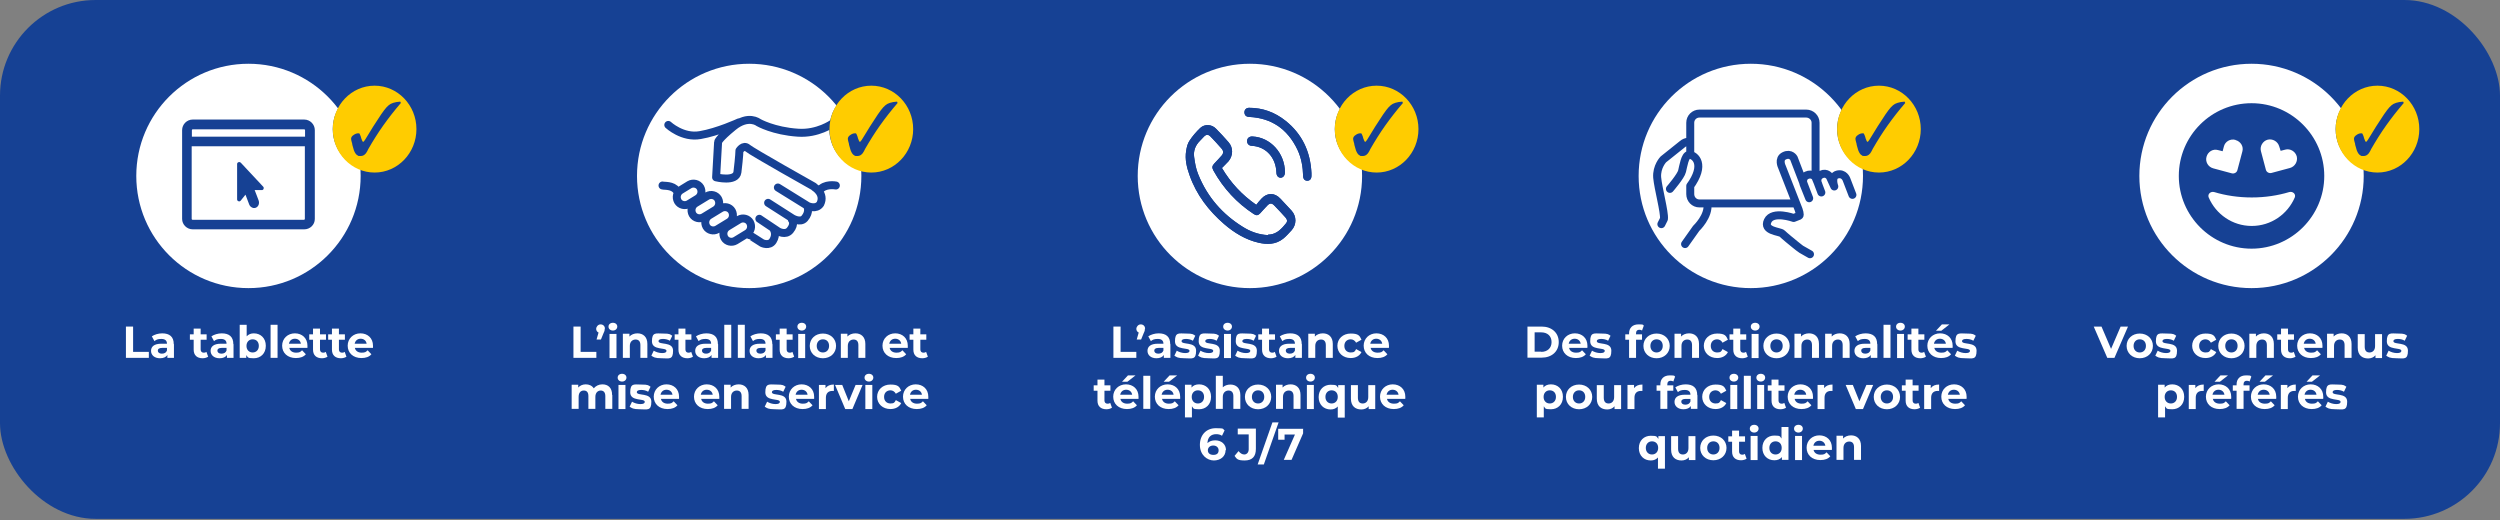
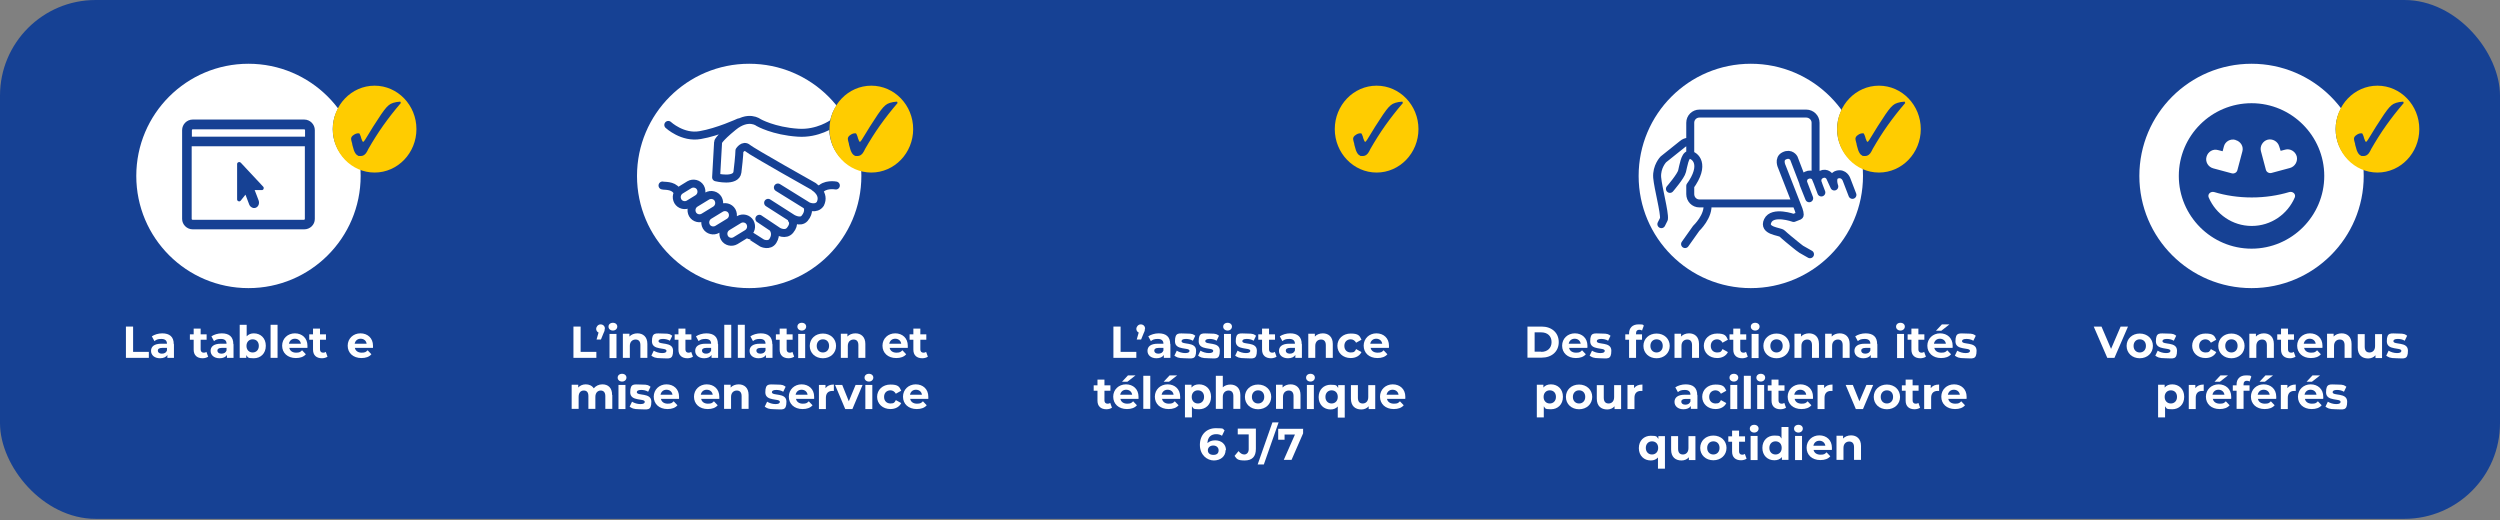
<svg xmlns="http://www.w3.org/2000/svg" viewBox="0 0 1254.7 261.2">
  <rect x="0" y="0" width="1254.7" height="261.2" fill="#808080" stroke="none" />
  <defs>
    <style>      .cls-1 {        fill: #fc0;      }      .cls-2 {        fill: #164194;      }      .cls-3 {        fill: #fff;      }      .cls-4 {        fill: none;        stroke: #164194;        stroke-linecap: round;        stroke-linejoin: round;        stroke-width: 4px;      }    </style>
  </defs>
  <g>
    <g id="Fond">
      <rect class="cls-2" y="0" width="1254.7" height="260.4" rx="48" ry="48" />
    </g>
    <g id="_x35_">
      <g>
        <path class="cls-3" d="M1130,144.6c31.1,0,56.3-25.2,56.3-56.3s-25.2-56.3-56.3-56.3-56.3,25.2-56.3,56.3,25.2,56.3,56.3,56.3" />
        <g>
          <g>
            <path class="cls-3" d="M1068,163.9l-6.8,15.7h-3.6l-6.8-15.7h3.9l4.8,11.2,4.8-11.2h3.6Z" />
            <path class="cls-3" d="M1067.3,173.6c0-3.6,2.8-6.2,6.6-6.2s6.6,2.6,6.6,6.2-2.8,6.2-6.6,6.2-6.6-2.6-6.6-6.2ZM1077,173.6c0-2.1-1.3-3.3-3.1-3.3s-3.1,1.3-3.1,3.3,1.3,3.3,3.1,3.3,3.1-1.3,3.1-3.3Z" />
            <path class="cls-3" d="M1081.7,178.5l1.2-2.5c1.1.7,2.7,1.2,4.2,1.2s2.2-.4,2.2-1.1c0-2-7.3,0-7.3-4.8s2.1-3.9,5.6-3.9,3.5.4,4.6,1.1l-1.2,2.5c-1.2-.7-2.4-.9-3.5-.9-1.6,0-2.2.5-2.2,1.1,0,2.1,7.3,0,7.3,4.8s-2.1,3.8-5.7,3.8-4.1-.6-5.2-1.3Z" />
            <path class="cls-3" d="M1100.2,173.6c0-3.6,2.8-6.2,6.7-6.2s4.5,1.1,5.4,3.1l-2.7,1.5c-.6-1.1-1.6-1.7-2.7-1.7-1.8,0-3.2,1.2-3.2,3.3s1.4,3.3,3.2,3.3,2.1-.5,2.7-1.7l2.7,1.5c-.9,1.9-2.9,3-5.4,3-3.9,0-6.7-2.6-6.7-6.2Z" />
            <path class="cls-3" d="M1113.3,173.6c0-3.6,2.8-6.2,6.6-6.2s6.6,2.6,6.6,6.2-2.8,6.2-6.6,6.2-6.6-2.6-6.6-6.2ZM1123,173.6c0-2.1-1.3-3.3-3.1-3.3s-3.1,1.3-3.1,3.3,1.3,3.3,3.1,3.3,3.1-1.3,3.1-3.3Z" />
            <path class="cls-3" d="M1141.2,172.7v6.9h-3.5v-6.4c0-1.9-.9-2.8-2.4-2.8s-2.9,1-2.9,3.2v6h-3.5v-12.1h3.3v1.4c.9-1,2.4-1.6,4-1.6,2.8,0,5,1.7,5,5.3Z" />
            <path class="cls-3" d="M1152.1,179c-.7.5-1.8.8-2.8.8-2.8,0-4.5-1.5-4.5-4.3v-5h-1.9v-2.7h1.9v-2.9h3.5v2.9h3v2.7h-3v4.9c0,1,.6,1.6,1.5,1.6s1-.2,1.4-.4l.9,2.5Z" />
            <path class="cls-3" d="M1165.5,174.6h-9.1c.3,1.5,1.6,2.4,3.5,2.4s2.2-.4,3-1.2l1.9,2c-1.1,1.3-2.8,1.9-5,1.9-4.2,0-6.9-2.6-6.9-6.2s2.8-6.2,6.4-6.2,6.3,2.4,6.3,6.2,0,.6,0,.9ZM1156.3,172.5h5.9c-.2-1.5-1.4-2.5-3-2.5s-2.7,1-3,2.5Z" />
            <path class="cls-3" d="M1180.2,172.7v6.9h-3.5v-6.4c0-1.9-.9-2.8-2.4-2.8s-2.9,1-2.9,3.2v6h-3.5v-12.1h3.3v1.4c.9-1,2.4-1.6,4-1.6,2.8,0,5,1.7,5,5.3Z" />
            <path class="cls-3" d="M1195.5,167.6v12.1h-3.3v-1.4c-.9,1.1-2.3,1.6-3.7,1.6-3,0-5.2-1.7-5.2-5.4v-6.8h3.5v6.3c0,2,.9,2.9,2.4,2.9s2.8-1,2.8-3.2v-6h3.5Z" />
            <path class="cls-3" d="M1197.6,178.5l1.2-2.5c1.1.7,2.7,1.2,4.2,1.2s2.2-.4,2.2-1.1c0-2-7.3,0-7.3-4.8s2.1-3.9,5.6-3.9,3.5.4,4.6,1.1l-1.2,2.5c-1.2-.7-2.4-.9-3.5-.9-1.6,0-2.2.5-2.2,1.1,0,2.1,7.3,0,7.3,4.8s-2.1,3.8-5.7,3.8-4.1-.6-5.2-1.3Z" />
          </g>
          <g>
            <path class="cls-3" d="M1096.2,199.2c0,3.8-2.6,6.2-6,6.2s-2.7-.5-3.6-1.5v5.6h-3.5v-16.4h3.3v1.4c.9-1.1,2.2-1.6,3.8-1.6,3.4,0,6,2.4,6,6.2ZM1092.6,199.2c0-2.1-1.3-3.3-3.1-3.3s-3.1,1.3-3.1,3.3,1.3,3.3,3.1,3.3,3.1-1.3,3.1-3.3Z" />
            <path class="cls-3" d="M1106,193v3.2c-.3,0-.5,0-.8,0-1.9,0-3.2,1.1-3.2,3.4v5.7h-3.5v-12.1h3.3v1.6c.9-1.2,2.3-1.8,4.1-1.8Z" />
            <path class="cls-3" d="M1119.7,200.2h-9.1c.3,1.5,1.6,2.4,3.5,2.4s2.2-.4,3-1.2l1.9,2c-1.1,1.3-2.8,1.9-5,1.9-4.2,0-6.9-2.6-6.9-6.2s2.8-6.2,6.4-6.2,6.3,2.4,6.3,6.2,0,.6,0,.9ZM1110.5,198.1h5.9c-.2-1.5-1.4-2.5-3-2.5s-2.7,1-3,2.5ZM1114.1,191.6h-2.7l3-3.2h3.8l-4.1,3.2Z" />
            <path class="cls-3" d="M1125.9,193.4h3.1v2.7h-3v9.1h-3.5v-9.1h-1.9v-2.7h1.9v-.5c0-2.7,1.7-4.5,4.7-4.5s2,.2,2.7.6l-.9,2.5c-.4-.3-.9-.4-1.4-.4-1,0-1.6.6-1.6,1.7v.5Z" />
            <path class="cls-3" d="M1142.3,200.2h-9.1c.3,1.5,1.6,2.4,3.5,2.4s2.2-.4,3-1.2l1.9,2c-1.1,1.3-2.8,1.9-5,1.9-4.2,0-6.9-2.6-6.9-6.2s2.8-6.2,6.4-6.2,6.3,2.4,6.3,6.2,0,.6,0,.9ZM1133.2,198.1h5.9c-.2-1.5-1.4-2.5-3-2.5s-2.7,1-3,2.5ZM1136.7,191.6h-2.7l3-3.2h3.8l-4.1,3.2Z" />
            <path class="cls-3" d="M1152.2,193v3.2c-.3,0-.5,0-.8,0-1.9,0-3.2,1.1-3.2,3.4v5.7h-3.5v-12.1h3.3v1.6c.9-1.2,2.3-1.8,4.1-1.8Z" />
            <path class="cls-3" d="M1165.9,200.2h-9.1c.3,1.5,1.6,2.4,3.5,2.4s2.2-.4,3-1.2l1.9,2c-1.1,1.3-2.8,1.9-5,1.9-4.2,0-6.9-2.6-6.9-6.2s2.8-6.2,6.4-6.2,6.3,2.4,6.3,6.2,0,.6,0,.9ZM1156.7,198.1h5.9c-.2-1.5-1.4-2.5-3-2.5s-2.7,1-3,2.5ZM1160.3,191.6h-2.7l3-3.2h3.8l-4.1,3.2Z" />
            <path class="cls-3" d="M1167.1,204.1l1.2-2.5c1.1.7,2.7,1.2,4.2,1.2s2.2-.4,2.2-1.1c0-2-7.3,0-7.3-4.8s2.1-3.9,5.6-3.9,3.5.4,4.6,1.1l-1.2,2.5c-1.2-.7-2.4-.9-3.5-.9-1.6,0-2.2.5-2.2,1.1,0,2.1,7.3,0,7.3,4.8s-2.1,3.8-5.7,3.8-4.1-.6-5.2-1.3Z" />
          </g>
        </g>
        <path class="cls-2" d="M1093.5,88.3c0-20.2,16.4-36.5,36.5-36.5s36.5,16.4,36.5,36.5-16.4,36.5-36.5,36.5-36.5-16.4-36.5-36.5M1130.1,99.1c-6.8,0-13.2-1-18.8-2.7-1.8-.5-3.5,1-2.8,2.7,3.6,8.4,11.9,14.3,21.6,14.3s18-5.9,21.6-14.3c.7-1.7-1-3.2-2.8-2.7-5.7,1.7-12,2.7-18.8,2.7M1121.9,70.2c-2.5-.7-5.2.8-5.8,3.4l-.6,2.3-2.4-.6c-2.4-.7-5,.8-5.7,3.4-.7,2.5.8,5.1,3.4,5.8l9.3,2.5c1.2.3,2.5-.4,2.8-1.6l2.5-9.4c.7-2.4-.8-5-3.4-5.7M1143.9,73.5c-.7-2.5-3.3-4-5.8-3.4-2.5.7-4,3.3-3.4,5.7l2.5,9.4c.3,1.2,1.6,1.9,2.8,1.6l9.3-2.5c2.5-.7,4-3.3,3.4-5.8-.7-2.5-3.3-4.1-5.8-3.4l-2.3.6" />
        <path class="cls-2" d="M1193.2,85.8c11.6,0,21-9.4,21-21s-9.4-21-21-21-21,9.4-21,21,9.4,21,21,21" />
        <path class="cls-1" d="M1214.2,64.8c0-12-9.4-21.8-21-21.8s-21,9.8-21,21.8,9.4,21.8,21,21.8,21-9.8,21-21.8M1206.3,51.8c-3.1,3.6-6,7.3-8.7,11.1-2.7,3.8-5.2,7.8-7.5,11.8-.2.3-.4.7-.6,1.2-.8,1.6-1.9,2.4-3.3,2.4s-1.1,0-1.5-.3c-.4-.2-.8-.5-1.1-1-.3-.4-.5-.9-.8-1.6-.2-.6-.5-1.6-.8-2.8,0,0,0-.2,0-.3-.4-1.4-.6-2.2-.6-2.6,0-.7.4-1.4,1.2-1.9.8-.6,1.6-.9,2.4-.9s.5,0,.6.2c.2.2.3.5.5,1,.1.3.3.7.4,1.3.4,1.2.7,1.8,1,1.8s1.2-1.4,2.8-4.1c1.6-2.6,2.9-4.8,4.1-6.5,1.6-2.5,2.8-4.3,3.6-5.3.8-1.1,1.6-1.9,2.3-2.5.6-.5,1.3-.9,2.3-1.2.9-.3,2.1-.5,3.5-.6l.3.7Z" />
      </g>
    </g>
    <g id="_x34_">
      <g>
        <path class="cls-3" d="M878.7,144.6c31.1,0,56.3-25.2,56.3-56.3s-25.2-56.3-56.3-56.3-56.3,25.2-56.3,56.3,25.2,56.3,56.3,56.3" />
        <g>
          <g>
            <path class="cls-3" d="M766.6,163.9h7.1c5.1,0,8.6,3.1,8.6,7.8s-3.5,7.8-8.6,7.8h-7.1v-15.7ZM773.5,176.6c3.1,0,5.2-1.9,5.2-4.9s-2-4.9-5.2-4.9h-3.3v9.7h3.3Z" />
            <path class="cls-3" d="M796.6,174.6h-9.1c.3,1.5,1.6,2.4,3.5,2.4s2.2-.4,3-1.2l1.9,2c-1.1,1.3-2.8,1.9-5,1.9-4.2,0-6.9-2.6-6.9-6.2s2.8-6.2,6.4-6.2,6.3,2.4,6.3,6.2,0,.6,0,.9ZM787.4,172.5h5.9c-.2-1.5-1.4-2.5-3-2.5s-2.7,1-3,2.5Z" />
            <path class="cls-3" d="M797.8,178.5l1.2-2.5c1.1.7,2.7,1.2,4.2,1.2s2.2-.4,2.2-1.1c0-2-7.3,0-7.3-4.8s2.1-3.9,5.6-3.9,3.5.4,4.6,1.1l-1.2,2.5c-1.2-.7-2.4-.9-3.5-.9-1.6,0-2.2.5-2.2,1.1,0,2.1,7.3,0,7.3,4.8s-2.1,3.8-5.7,3.8-4.1-.6-5.2-1.3Z" />
            <path class="cls-3" d="M821,167.8h3.1v2.7h-3v9.1h-3.5v-9.1h-1.9v-2.7h1.9v-.5c0-2.7,1.7-4.5,4.7-4.5s2,.2,2.7.6l-.9,2.5c-.4-.3-.9-.4-1.4-.4-1,0-1.6.6-1.6,1.7v.5Z" />
            <path class="cls-3" d="M824.8,173.6c0-3.6,2.8-6.2,6.6-6.2s6.6,2.6,6.6,6.2-2.8,6.2-6.6,6.2-6.6-2.6-6.6-6.2ZM834.5,173.6c0-2.1-1.3-3.3-3.1-3.3s-3.1,1.3-3.1,3.3,1.3,3.3,3.1,3.3,3.1-1.3,3.1-3.3Z" />
            <path class="cls-3" d="M852.7,172.7v6.9h-3.5v-6.4c0-1.9-.9-2.8-2.4-2.8s-2.9,1-2.9,3.2v6h-3.5v-12.1h3.3v1.4c.9-1,2.4-1.6,4-1.6,2.8,0,5,1.7,5,5.3Z" />
            <path class="cls-3" d="M855.1,173.6c0-3.6,2.8-6.2,6.7-6.2s4.5,1.1,5.4,3.1l-2.7,1.5c-.6-1.1-1.6-1.7-2.7-1.7-1.8,0-3.2,1.2-3.2,3.3s1.4,3.3,3.2,3.3,2.1-.5,2.7-1.7l2.7,1.5c-.9,1.9-2.9,3-5.4,3-3.9,0-6.7-2.6-6.7-6.2Z" />
            <path class="cls-3" d="M877.2,179c-.7.5-1.8.8-2.8.8-2.8,0-4.5-1.5-4.5-4.3v-5h-1.9v-2.7h1.9v-2.9h3.5v2.9h3v2.7h-3v4.9c0,1,.6,1.6,1.5,1.6s1-.2,1.4-.4l.9,2.5Z" />
            <path class="cls-3" d="M878.7,163.9c0-1.1.9-1.9,2.2-1.9s2.2.8,2.2,1.9-.9,2-2.2,2-2.2-.9-2.2-1.9ZM879.1,167.6h3.5v12.1h-3.5v-12.1Z" />
            <path class="cls-3" d="M885,173.6c0-3.6,2.8-6.2,6.6-6.2s6.6,2.6,6.6,6.2-2.8,6.2-6.6,6.2-6.6-2.6-6.6-6.2ZM894.7,173.6c0-2.1-1.3-3.3-3.1-3.3s-3.1,1.3-3.1,3.3,1.3,3.3,3.1,3.3,3.1-1.3,3.1-3.3Z" />
            <path class="cls-3" d="M912.9,172.7v6.9h-3.5v-6.4c0-1.9-.9-2.8-2.4-2.8s-2.9,1-2.9,3.2v6h-3.5v-12.1h3.3v1.4c.9-1,2.4-1.6,4-1.6,2.8,0,5,1.7,5,5.3Z" />
            <path class="cls-3" d="M928.3,172.7v6.9h-3.5v-6.4c0-1.9-.9-2.8-2.4-2.8s-2.9,1-2.9,3.2v6h-3.5v-12.1h3.3v1.4c.9-1,2.4-1.6,4-1.6,2.8,0,5,1.7,5,5.3Z" />
            <path class="cls-3" d="M942.2,172.7v6.9h-3.3v-1.5c-.6,1.1-1.9,1.7-3.7,1.7-2.8,0-4.5-1.6-4.5-3.7s1.5-3.6,5.2-3.6h2.8c0-1.5-.9-2.4-2.8-2.4s-2.6.4-3.5,1.1l-1.3-2.4c1.3-.9,3.3-1.5,5.2-1.5,3.7,0,5.8,1.7,5.8,5.4ZM938.7,175.8v-1.2h-2.4c-1.6,0-2.2.6-2.2,1.4s.7,1.5,2,1.5,2.2-.5,2.6-1.6Z" />
-             <path class="cls-3" d="M945.3,163h3.5v16.6h-3.5v-16.6Z" />
            <path class="cls-3" d="M951.6,163.9c0-1.1.9-1.9,2.2-1.9s2.2.8,2.2,1.9-.9,2-2.2,2-2.2-.9-2.2-1.9ZM952.1,167.6h3.5v12.1h-3.5v-12.1Z" />
            <path class="cls-3" d="M966.6,179c-.7.5-1.8.8-2.8.8-2.8,0-4.5-1.5-4.5-4.3v-5h-1.9v-2.7h1.9v-2.9h3.5v2.9h3v2.7h-3v4.9c0,1,.6,1.6,1.5,1.6s1-.2,1.4-.4l.9,2.5Z" />
            <path class="cls-3" d="M979.9,174.6h-9.1c.3,1.5,1.6,2.4,3.5,2.4s2.2-.4,3-1.2l1.9,2c-1.1,1.3-2.8,1.9-5,1.9-4.2,0-6.9-2.6-6.9-6.2s2.8-6.2,6.4-6.2,6.3,2.4,6.3,6.2,0,.6,0,.9ZM970.7,172.5h5.9c-.2-1.5-1.4-2.5-3-2.5s-2.7,1-3,2.5ZM974.3,166h-2.7l3-3.2h3.8l-4.1,3.2Z" />
            <path class="cls-3" d="M981.1,178.5l1.2-2.5c1.1.7,2.7,1.2,4.2,1.2s2.2-.4,2.2-1.1c0-2-7.3,0-7.3-4.8s2.1-3.9,5.6-3.9,3.5.4,4.6,1.1l-1.2,2.5c-1.2-.7-2.4-.9-3.5-.9-1.6,0-2.2.5-2.2,1.1,0,2.1,7.3,0,7.3,4.8s-2.1,3.8-5.7,3.8-4.1-.6-5.2-1.3Z" />
          </g>
          <g>
            <path class="cls-3" d="M784.4,199.2c0,3.8-2.6,6.2-6,6.2s-2.7-.5-3.6-1.5v5.6h-3.5v-16.4h3.3v1.4c.9-1.1,2.2-1.6,3.8-1.6,3.4,0,6,2.4,6,6.2ZM780.9,199.2c0-2.1-1.3-3.3-3.1-3.3s-3.1,1.3-3.1,3.3,1.3,3.3,3.1,3.3,3.1-1.3,3.1-3.3Z" />
            <path class="cls-3" d="M785.9,199.2c0-3.6,2.8-6.2,6.6-6.2s6.6,2.6,6.6,6.2-2.8,6.2-6.6,6.2-6.6-2.6-6.6-6.2ZM795.6,199.2c0-2.1-1.3-3.3-3.1-3.3s-3.1,1.3-3.1,3.3,1.3,3.3,3.1,3.3,3.1-1.3,3.1-3.3Z" />
            <path class="cls-3" d="M813.6,193.2v12.1h-3.3v-1.4c-.9,1.1-2.3,1.6-3.7,1.6-3,0-5.2-1.7-5.2-5.4v-6.8h3.5v6.3c0,2,.9,2.9,2.4,2.9s2.8-1,2.8-3.2v-6h3.5Z" />
            <path class="cls-3" d="M824.3,193v3.2c-.3,0-.5,0-.8,0-1.9,0-3.2,1.1-3.2,3.4v5.7h-3.5v-12.1h3.3v1.6c.9-1.2,2.3-1.8,4.1-1.8Z" />
-             <path class="cls-3" d="M836.7,193.4h3.1v2.7h-3v9.1h-3.5v-9.1h-1.9v-2.7h1.9v-.5c0-2.7,1.7-4.5,4.7-4.5s2,.2,2.7.6l-.9,2.5c-.4-.3-.9-.4-1.4-.4-1,0-1.6.6-1.6,1.7v.5Z" />
            <path class="cls-3" d="M851.9,198.3v6.9h-3.3v-1.5c-.6,1.1-1.9,1.7-3.7,1.7-2.8,0-4.5-1.6-4.5-3.7s1.5-3.6,5.2-3.6h2.8c0-1.5-.9-2.4-2.8-2.4s-2.6.4-3.5,1.1l-1.3-2.4c1.3-.9,3.3-1.5,5.2-1.5,3.7,0,5.8,1.7,5.8,5.4ZM848.4,201.4v-1.2h-2.4c-1.6,0-2.2.6-2.2,1.4s.7,1.5,2,1.5,2.2-.5,2.6-1.6Z" />
            <path class="cls-3" d="M854.3,199.2c0-3.6,2.8-6.2,6.7-6.2s4.5,1.1,5.4,3.1l-2.7,1.5c-.6-1.1-1.6-1.7-2.7-1.7-1.8,0-3.2,1.2-3.2,3.3s1.4,3.3,3.2,3.3,2.1-.5,2.7-1.7l2.7,1.5c-.9,1.9-2.9,3-5.4,3-3.9,0-6.7-2.6-6.7-6.2Z" />
            <path class="cls-3" d="M868,189.5c0-1.1.9-1.9,2.2-1.9s2.2.8,2.2,1.9-.9,2-2.2,2-2.2-.9-2.2-1.9ZM868.4,193.2h3.5v12.1h-3.5v-12.1Z" />
            <path class="cls-3" d="M875.2,188.6h3.5v16.6h-3.5v-16.6Z" />
            <path class="cls-3" d="M881.5,189.5c0-1.1.9-1.9,2.2-1.9s2.2.8,2.2,1.9-.9,2-2.2,2-2.2-.9-2.2-1.9ZM881.9,193.2h3.5v12.1h-3.5v-12.1Z" />
            <path class="cls-3" d="M896.4,204.6c-.7.5-1.8.8-2.8.8-2.8,0-4.5-1.5-4.5-4.3v-5h-1.9v-2.7h1.9v-2.9h3.5v2.9h3v2.7h-3v4.9c0,1,.6,1.6,1.5,1.6s1-.2,1.4-.4l.9,2.5Z" />
            <path class="cls-3" d="M909.8,200.2h-9.1c.3,1.5,1.6,2.4,3.5,2.4s2.2-.4,3-1.2l1.9,2c-1.1,1.3-2.8,1.9-5,1.9-4.2,0-6.9-2.6-6.9-6.2s2.8-6.2,6.4-6.2,6.3,2.4,6.3,6.2,0,.6,0,.9ZM900.6,198.1h5.9c-.2-1.5-1.4-2.5-3-2.5s-2.7,1-3,2.5Z" />
            <path class="cls-3" d="M919.7,193v3.2c-.3,0-.5,0-.8,0-1.9,0-3.2,1.1-3.2,3.4v5.7h-3.5v-12.1h3.3v1.6c.9-1.2,2.3-1.8,4.1-1.8Z" />
            <path class="cls-3" d="M940.1,193.2l-5.1,12.1h-3.6l-5.1-12.1h3.6l3.3,8.2,3.5-8.2h3.4Z" />
            <path class="cls-3" d="M940.4,199.2c0-3.6,2.8-6.2,6.6-6.2s6.6,2.6,6.6,6.2-2.8,6.2-6.6,6.2-6.6-2.6-6.6-6.2ZM950.1,199.2c0-2.1-1.3-3.3-3.1-3.3s-3.1,1.3-3.1,3.3,1.3,3.3,3.1,3.3,3.1-1.3,3.1-3.3Z" />
            <path class="cls-3" d="M963.7,204.6c-.7.5-1.8.8-2.8.8-2.8,0-4.5-1.5-4.5-4.3v-5h-1.9v-2.7h1.9v-2.9h3.5v2.9h3v2.7h-3v4.9c0,1,.6,1.6,1.5,1.6s1-.2,1.4-.4l.9,2.5Z" />
            <path class="cls-3" d="M973.2,193v3.2c-.3,0-.5,0-.8,0-1.9,0-3.2,1.1-3.2,3.4v5.7h-3.5v-12.1h3.3v1.6c.9-1.2,2.3-1.8,4.1-1.8Z" />
            <path class="cls-3" d="M986.9,200.2h-9.1c.3,1.5,1.6,2.4,3.5,2.4s2.2-.4,3-1.2l1.9,2c-1.1,1.3-2.8,1.9-5,1.9-4.2,0-6.9-2.6-6.9-6.2s2.8-6.2,6.4-6.2,6.3,2.4,6.3,6.2,0,.6,0,.9ZM977.7,198.1h5.9c-.2-1.5-1.4-2.5-3-2.5s-2.7,1-3,2.5Z" />
          </g>
          <g>
            <path class="cls-3" d="M835.6,218.8v16.4h-3.5v-5.6c-.9,1-2.1,1.5-3.6,1.5-3.4,0-6-2.4-6-6.2s2.6-6.2,6-6.2,2.9.5,3.8,1.6v-1.4h3.3ZM832.2,224.8c0-2.1-1.3-3.3-3.1-3.3s-3.1,1.3-3.1,3.3,1.3,3.3,3.1,3.3,3.1-1.3,3.1-3.3Z" />
            <path class="cls-3" d="M850.9,218.8v12.1h-3.3v-1.4c-.9,1.1-2.3,1.6-3.7,1.6-3,0-5.2-1.7-5.2-5.4v-6.8h3.5v6.3c0,2,.9,2.9,2.4,2.9s2.8-1,2.8-3.2v-6h3.5Z" />
            <path class="cls-3" d="M853.3,224.8c0-3.6,2.8-6.2,6.6-6.2s6.6,2.6,6.6,6.2-2.8,6.2-6.6,6.2-6.6-2.6-6.6-6.2ZM863,224.8c0-2.1-1.3-3.3-3.1-3.3s-3.1,1.3-3.1,3.3,1.3,3.3,3.1,3.3,3.1-1.3,3.1-3.3Z" />
            <path class="cls-3" d="M876.6,230.2c-.7.5-1.8.8-2.8.8-2.8,0-4.5-1.5-4.5-4.3v-5h-1.9v-2.7h1.9v-2.9h3.5v2.9h3v2.7h-3v4.9c0,1,.6,1.6,1.5,1.6s1-.2,1.4-.4l.9,2.5Z" />
            <path class="cls-3" d="M878.2,215.1c0-1.1.9-1.9,2.2-1.9s2.2.8,2.2,1.9-.9,2-2.2,2-2.2-.9-2.2-1.9ZM878.6,218.8h3.5v12.1h-3.5v-12.1Z" />
            <path class="cls-3" d="M897.6,214.2v16.6h-3.3v-1.4c-.9,1.1-2.2,1.6-3.8,1.6-3.4,0-6-2.4-6-6.2s2.6-6.2,6-6.2,2.7.5,3.6,1.5v-5.8h3.5ZM894.2,224.8c0-2.1-1.3-3.3-3.1-3.3s-3.1,1.3-3.1,3.3,1.3,3.3,3.1,3.3,3.1-1.3,3.1-3.3Z" />
            <path class="cls-3" d="M900.4,215.1c0-1.1.9-1.9,2.2-1.9s2.2.8,2.2,1.9-.9,2-2.2,2-2.2-.9-2.2-1.9ZM900.9,218.8h3.5v12.1h-3.5v-12.1Z" />
            <path class="cls-3" d="M919.3,225.8h-9.1c.3,1.5,1.6,2.4,3.5,2.4s2.2-.4,3-1.2l1.9,2c-1.1,1.3-2.8,1.9-5,1.9-4.2,0-6.9-2.6-6.9-6.2s2.8-6.2,6.4-6.2,6.3,2.4,6.3,6.2,0,.6,0,.9ZM910.2,223.7h5.9c-.2-1.5-1.4-2.5-3-2.5s-2.7,1-3,2.5Z" />
            <path class="cls-3" d="M934,223.9v6.9h-3.5v-6.4c0-1.9-.9-2.8-2.4-2.8s-2.9,1-2.9,3.2v6h-3.5v-12.1h3.3v1.4c.9-1,2.4-1.6,4-1.6,2.8,0,5,1.7,5,5.3Z" />
          </g>
        </g>
        <path class="cls-2" d="M943,85.8c11.6,0,21-9.4,21-21s-9.4-21-21-21-21,9.4-21,21,9.4,21,21,21" />
        <path class="cls-1" d="M964,64.8c0-12-9.4-21.8-21-21.8s-21,9.8-21,21.8,9.4,21.8,21,21.8,21-9.8,21-21.8M956.1,51.8c-3.1,3.6-6,7.3-8.7,11.1-2.7,3.8-5.2,7.8-7.5,11.8-.2.3-.4.7-.6,1.2-.8,1.6-1.9,2.4-3.3,2.4s-1.1,0-1.5-.3c-.4-.2-.8-.5-1.1-1-.3-.4-.5-.9-.8-1.6-.2-.6-.5-1.6-.8-2.8,0,0,0-.2,0-.3-.4-1.4-.6-2.2-.6-2.6,0-.7.4-1.4,1.2-1.9.8-.6,1.6-.9,2.4-.9s.5,0,.6.2c.2.2.3.5.5,1,.1.3.3.7.4,1.3.4,1.2.7,1.8,1,1.8s1.2-1.4,2.8-4.1c1.6-2.6,2.9-4.8,4.1-6.5,1.6-2.5,2.8-4.3,3.6-5.3.8-1.1,1.6-1.9,2.3-2.5.6-.5,1.3-.9,2.3-1.2.9-.3,2.1-.5,3.5-.6l.3.7Z" />
        <path class="cls-4" d="M848.3,71.3s-1.9-.7-4,1.1c-.9.7-9.5,7.6-9.5,7.6,0,0-3.5,3.6-3.1,9.1.5,5.5,3.8,17.5,3.4,20.8l-1.3,2.6M845.7,122.5l5.6-7.9s6.6-6.2,5.6-12.5M912.6,92.5l-1.5-3.6s-1.6-2.2-4.4-.9c-2.7,1.4-1.5,4.5-1.5,4.5l2.8,7-7.7-20.1s-1.5-2.8-4.8-1.2c-3.2,1.5-1.2,5.5-1.2,5.5l8.4,21.5s1,2.8.3,3.1c-.7.3-2.8,1.1-2.8,1.1,0,0-10.5-3.8-13,1.4-2.5,5.2,6.1,5.3,7.2,6.4,1.1,1.1,5.6,4.8,6.5,5.5.9.7,2.7,2.2,3.1,2.4.4.2,4.4,2.5,4.4,2.5M929.7,97.8c-.9-2.3-3-7.8-3-7.8,0,0-1.2-3.3-4.6-2.4-3.4.9-1.5,6-1.5,6l-2.2-4.8s-1.5-2.6-4.4-1.2c-2.9,1.5-1.6,4.5-1.6,4.5l1.7,4.5M848.3,77.3v-15.7c0-2.6,2.1-4.6,4.6-4.6h53.6c2.6,0,4.7,2.1,4.7,4.6v27.1M901.5,102.1h-48.6c-2.6,0-4.6-2.1-4.6-4.7v-4.1l1.1-1.6c6.7-10.6.2-14.3-1.8-14-2,.3-2.8,5.8-3.4,8.2-.5,2.4-6.1,8.9-6.1,8.9" />
      </g>
    </g>
    <g id="_x33_">
      <g>
-         <path class="cls-3" d="M627.3,144.6c31.1,0,56.3-25.2,56.3-56.3s-25.2-56.3-56.3-56.3-56.3,25.2-56.3,56.3,25.2,56.3,56.3,56.3" />
        <g>
          <g>
            <path class="cls-3" d="M558.8,163.9h3.6v12.7h7.9v3h-11.5v-15.7Z" />
            <path class="cls-3" d="M574.6,165c0,.6,0,1-.6,2.2l-1.3,3.2h-2.2l1-3.5c-.7-.3-1.2-1-1.2-1.9s.9-2.2,2.2-2.2,2.2.9,2.2,2.2Z" />
            <path class="cls-3" d="M587.4,172.7v6.9h-3.3v-1.5c-.6,1.1-1.9,1.7-3.7,1.7-2.8,0-4.5-1.6-4.5-3.7s1.5-3.6,5.2-3.6h2.8c0-1.5-.9-2.4-2.8-2.4s-2.6.4-3.5,1.1l-1.3-2.4c1.3-.9,3.3-1.5,5.2-1.5,3.7,0,5.8,1.7,5.8,5.4ZM583.9,175.8v-1.2h-2.4c-1.6,0-2.2.6-2.2,1.4s.7,1.5,2,1.5,2.2-.5,2.6-1.6Z" />
            <path class="cls-3" d="M589.4,178.5l1.2-2.5c1.1.7,2.7,1.2,4.2,1.2s2.2-.4,2.2-1.1c0-2-7.3,0-7.3-4.8s2.1-3.9,5.6-3.9,3.5.4,4.6,1.1l-1.2,2.5c-1.2-.7-2.4-.9-3.5-.9-1.6,0-2.2.5-2.2,1.1,0,2.1,7.3,0,7.3,4.8s-2.1,3.8-5.7,3.8-4.1-.6-5.2-1.3Z" />
            <path class="cls-3" d="M601.3,178.5l1.2-2.5c1.1.7,2.7,1.2,4.2,1.2s2.2-.4,2.2-1.1c0-2-7.3,0-7.3-4.8s2.1-3.9,5.6-3.9,3.5.4,4.6,1.1l-1.2,2.5c-1.2-.7-2.4-.9-3.5-.9-1.6,0-2.2.5-2.2,1.1,0,2.1,7.3,0,7.3,4.8s-2.1,3.8-5.7,3.8-4.1-.6-5.2-1.3Z" />
            <path class="cls-3" d="M613.9,163.9c0-1.1.9-1.9,2.2-1.9s2.2.8,2.2,1.9-.9,2-2.2,2-2.2-.9-2.2-1.9ZM614.3,167.6h3.5v12.1h-3.5v-12.1Z" />
            <path class="cls-3" d="M619.9,178.5l1.2-2.5c1.1.7,2.7,1.2,4.2,1.2s2.2-.4,2.2-1.1c0-2-7.3,0-7.3-4.8s2.1-3.9,5.6-3.9,3.5.4,4.6,1.1l-1.2,2.5c-1.2-.7-2.4-.9-3.5-.9-1.6,0-2.2.5-2.2,1.1,0,2.1,7.3,0,7.3,4.8s-2.1,3.8-5.7,3.8-4.1-.6-5.2-1.3Z" />
            <path class="cls-3" d="M640.7,179c-.7.5-1.8.8-2.8.8-2.8,0-4.5-1.5-4.5-4.3v-5h-1.9v-2.7h1.9v-2.9h3.5v2.9h3v2.7h-3v4.9c0,1,.6,1.6,1.5,1.6s1-.2,1.4-.4l.9,2.5Z" />
            <path class="cls-3" d="M653.4,172.7v6.9h-3.3v-1.5c-.6,1.1-1.9,1.7-3.7,1.7-2.8,0-4.5-1.6-4.5-3.7s1.5-3.6,5.2-3.6h2.8c0-1.5-.9-2.4-2.8-2.4s-2.6.4-3.5,1.1l-1.3-2.4c1.3-.9,3.3-1.5,5.2-1.5,3.7,0,5.8,1.7,5.8,5.4ZM649.9,175.8v-1.2h-2.4c-1.6,0-2.2.6-2.2,1.4s.7,1.5,2,1.5,2.2-.5,2.6-1.6Z" />
            <path class="cls-3" d="M668.9,172.7v6.9h-3.5v-6.4c0-1.9-.9-2.8-2.4-2.8s-2.9,1-2.9,3.2v6h-3.5v-12.1h3.3v1.4c.9-1,2.4-1.6,4-1.6,2.8,0,5,1.7,5,5.3Z" />
            <path class="cls-3" d="M671.2,173.6c0-3.6,2.8-6.2,6.7-6.2s4.5,1.1,5.4,3.1l-2.7,1.5c-.6-1.1-1.6-1.7-2.7-1.7-1.8,0-3.2,1.2-3.2,3.3s1.4,3.3,3.2,3.3,2.1-.5,2.7-1.7l2.7,1.5c-.9,1.9-2.9,3-5.4,3-3.9,0-6.7-2.6-6.7-6.2Z" />
            <path class="cls-3" d="M697,174.6h-9.1c.3,1.5,1.6,2.4,3.5,2.4s2.2-.4,3-1.2l1.9,2c-1.1,1.3-2.8,1.9-5,1.9-4.2,0-6.9-2.6-6.9-6.2s2.8-6.2,6.4-6.2,6.3,2.4,6.3,6.2,0,.6,0,.9ZM687.8,172.5h5.9c-.2-1.5-1.4-2.5-3-2.5s-2.7,1-3,2.5Z" />
          </g>
          <g>
            <path class="cls-3" d="M558.1,204.6c-.7.5-1.8.8-2.8.8-2.8,0-4.5-1.5-4.5-4.3v-5h-1.9v-2.7h1.9v-2.9h3.5v2.9h3v2.7h-3v4.9c0,1,.6,1.6,1.5,1.6s1-.2,1.4-.4l.9,2.5Z" />
            <path class="cls-3" d="M571.4,200.2h-9.1c.3,1.5,1.6,2.4,3.4,2.4s2.2-.4,3-1.2l1.9,2c-1.1,1.3-2.8,1.9-5,1.9-4.2,0-6.9-2.6-6.9-6.2s2.8-6.2,6.4-6.2,6.3,2.4,6.3,6.2,0,.6,0,.9ZM562.3,198.1h5.9c-.2-1.5-1.4-2.5-3-2.5s-2.7,1-3,2.5ZM565.8,191.6h-2.7l3-3.2h3.8l-4.1,3.2Z" />
            <path class="cls-3" d="M573.8,188.6h3.5v16.6h-3.5v-16.6Z" />
            <path class="cls-3" d="M592.3,200.2h-9.1c.3,1.5,1.6,2.4,3.4,2.4s2.2-.4,3-1.2l1.9,2c-1.1,1.3-2.8,1.9-5,1.9-4.2,0-6.9-2.6-6.9-6.2s2.8-6.2,6.4-6.2,6.3,2.4,6.3,6.2,0,.6,0,.9ZM583.1,198.1h5.9c-.2-1.5-1.4-2.5-3-2.5s-2.7,1-3,2.5ZM586.7,191.6h-2.7l3-3.2h3.8l-4.1,3.2Z" />
            <path class="cls-3" d="M607.8,199.2c0,3.8-2.6,6.2-6,6.2s-2.7-.5-3.6-1.5v5.6h-3.5v-16.4h3.3v1.4c.9-1.1,2.2-1.6,3.8-1.6,3.4,0,6,2.4,6,6.2ZM604.3,199.2c0-2.1-1.3-3.3-3.1-3.3s-3.1,1.3-3.1,3.3,1.3,3.3,3.1,3.3,3.1-1.3,3.1-3.3Z" />
            <path class="cls-3" d="M622.5,198.3v6.9h-3.5v-6.4c0-1.9-.9-2.8-2.4-2.8s-2.9,1-2.9,3.2v6h-3.5v-16.6h3.5v5.8c.9-.9,2.3-1.4,3.8-1.4,2.8,0,5,1.7,5,5.3Z" />
            <path class="cls-3" d="M624.8,199.2c0-3.6,2.8-6.2,6.6-6.2s6.6,2.6,6.6,6.2-2.8,6.2-6.6,6.2-6.6-2.6-6.6-6.2ZM634.5,199.2c0-2.1-1.3-3.3-3.1-3.3s-3.1,1.3-3.1,3.3,1.3,3.3,3.1,3.3,3.1-1.3,3.1-3.3Z" />
            <path class="cls-3" d="M652.7,198.3v6.9h-3.5v-6.4c0-1.9-.9-2.8-2.4-2.8s-2.9,1-2.9,3.2v6h-3.5v-12.1h3.3v1.4c.9-1,2.4-1.6,4-1.6,2.8,0,5,1.7,5,5.3Z" />
            <path class="cls-3" d="M655.5,189.5c0-1.1.9-1.9,2.2-1.9s2.2.8,2.2,1.9-.9,2-2.2,2-2.2-.9-2.2-1.9ZM655.9,193.2h3.5v12.1h-3.5v-12.1Z" />
            <path class="cls-3" d="M674.9,193.2v16.4h-3.5v-5.6c-.9,1-2.1,1.5-3.6,1.5-3.4,0-6-2.4-6-6.2s2.6-6.2,6-6.2,2.9.5,3.8,1.6v-1.4h3.3ZM671.4,199.2c0-2.1-1.3-3.3-3.1-3.3s-3.1,1.3-3.1,3.3,1.3,3.3,3.1,3.3,3.1-1.3,3.1-3.3Z" />
            <path class="cls-3" d="M690.2,193.2v12.1h-3.3v-1.4c-.9,1.1-2.3,1.6-3.7,1.6-3,0-5.2-1.7-5.2-5.4v-6.8h3.5v6.3c0,2,.9,2.9,2.4,2.9s2.8-1,2.8-3.2v-6h3.5Z" />
            <path class="cls-3" d="M705.2,200.2h-9.1c.3,1.5,1.6,2.4,3.5,2.4s2.2-.4,3-1.2l1.9,2c-1.1,1.3-2.8,1.9-5,1.9-4.2,0-6.9-2.6-6.9-6.2s2.8-6.2,6.4-6.2,6.3,2.4,6.3,6.2,0,.6,0,.9ZM696,198.1h5.9c-.2-1.5-1.4-2.5-3-2.5s-2.7,1-3,2.5Z" />
          </g>
          <g>
            <path class="cls-3" d="M615.1,225.9c0,3.2-2.6,5.2-5.9,5.2s-7-2.7-7-7.8,3.3-8.4,8-8.4,3.3.4,4.4,1.1l-1.3,2.7c-.9-.6-1.9-.8-2.9-.8-2.6,0-4.3,1.5-4.4,4.5.9-.9,2.2-1.4,3.9-1.4,3,0,5.4,1.9,5.4,4.9ZM611.6,226c0-1.4-1.1-2.4-2.7-2.4s-2.7,1-2.7,2.4,1,2.3,2.8,2.3,2.6-.9,2.6-2.3Z" />
            <path class="cls-3" d="M619.6,228.8l2-2.4c.9,1.1,1.8,1.7,2.9,1.7s2.2-.9,2.2-2.6v-7.5h-5.5v-2.9h9.1v10.2c0,3.9-1.9,5.8-5.6,5.8s-4-.8-5.1-2.3Z" />
            <path class="cls-3" d="M638.6,212h3.1l-7.4,21.1h-3.1l7.4-21.1Z" />
            <path class="cls-3" d="M654,215.1v2.4l-5.8,13.3h-3.9l5.6-12.7h-5.2v2.6h-3.2v-5.5h12.6Z" />
          </g>
        </g>
        <path class="cls-2" d="M613.2,84.2c4.5,7.6,10.1,13.6,17.3,18.6.8-1,1.6-2.1,2.6-3.1,2.9-3.1,6.6-3.1,9.5,0,1.9,2,3.7,4,5.6,6,2.6,2.9,2.6,7,0,9.9-1.4,1.5-2.7,3-4.2,4.2-3.8,3-8.1,3-12.4,2-6.5-1.5-12.2-5-17.3-9.4-7.6-6.6-13.8-14.5-17.3-24.5-1.4-3.9-2.4-8-1.7-12.2.3-1.8.7-3.7,1.7-5.1,1.5-2.3,3.4-4.5,5.4-6.4,2.3-2.1,5.8-1.8,7.9.4,2.2,2.2,4.3,4.5,6.3,6.8,2.4,2.7,2.3,6.7,0,9.5-1,1.1-2,2.1-3.1,3.2M636.5,117.7c.2,0,.5,0,.9,0,3.6-.4,5.9-3,8.1-5.7.7-.9.5-2-.3-2.8-1.9-2.1-3.8-4.2-5.8-6.2-1.1-1.1-2.1-1.1-3.2,0-1.3,1.3-2.5,2.7-3.7,4-1.1,1.2-2,1.3-3.3.4-8.4-5.5-15.2-12.8-20.2-21.8-.8-1.5-.7-2.3.4-3.5,1.2-1.3,2.5-2.6,3.7-4,1-1.1,1-2.4,0-3.5-1.8-2.1-3.7-4.1-5.6-6.1-1.1-1.1-2.1-1.1-3.2,0-.7.7-1.4,1.5-2.1,2.2-2.2,2.2-3.3,4.9-2.9,8,.4,3,.9,6.1,2.1,8.9,4.6,11.4,12.2,19.9,22.1,26.1,3.9,2.5,8.2,4.1,13,4.3" />
        <path class="cls-2" d="M658.2,86.9c0,.4,0,.8,0,1.3,0,1.6-.8,2.5-2.1,2.5-1.3,0-2.1-.9-2.1-2.5-.1-4.5-.9-8.9-2.8-13-5-10.5-13.1-15.9-24-16.5-1.3,0-2.3-.4-2.6-1.8-.3-1.6.7-2.8,2.3-2.8,6.8,0,12.9,2.2,18.4,6.6,8.1,6.5,12.4,15.3,12.9,26.2" />
        <path class="cls-2" d="M644.9,86.3c0,1.7-.8,2.8-2.1,2.9-1.3,0-2.2-1-2.2-2.7-.3-7.5-5.3-12.9-12.2-13.3-1.6,0-2.6-1.1-2.5-2.5,0-1.4,1.2-2.3,2.7-2.2,9,.4,16.2,8.3,16.3,17.9" />
        <path class="cls-2" d="M613.2,84.2c4.5,7.6,10.1,13.6,17.3,18.6.8-1,1.6-2.1,2.6-3.1,2.9-3.1,6.6-3.1,9.5,0,1.9,2,3.7,4,5.6,6,2.6,2.9,2.6,7,0,9.9-1.4,1.5-2.7,3-4.2,4.2-3.8,3-8.1,3-12.4,2-6.5-1.5-12.2-5-17.3-9.4-7.6-6.6-13.8-14.5-17.3-24.5-1.4-3.9-2.4-8-1.7-12.2.3-1.8.7-3.7,1.7-5.1,1.5-2.3,3.4-4.5,5.4-6.4,2.3-2.1,5.8-1.8,7.9.4,2.2,2.2,4.3,4.5,6.3,6.8,2.4,2.7,2.3,6.7,0,9.5-1,1.1-2,2.1-3.1,3.2M636.5,117.7c.2,0,.5,0,.9,0,3.6-.4,5.9-3,8.1-5.7.7-.9.5-2-.3-2.8-1.9-2.1-3.8-4.2-5.8-6.2-1.1-1.1-2.1-1.1-3.2,0-1.3,1.3-2.5,2.7-3.7,4-1.1,1.2-2,1.3-3.3.4-8.4-5.5-15.2-12.8-20.2-21.8-.8-1.5-.7-2.3.4-3.5,1.2-1.3,2.5-2.6,3.7-4,1-1.1,1-2.4,0-3.5-1.8-2.1-3.7-4.1-5.6-6.1-1.1-1.1-2.1-1.1-3.2,0-.7.7-1.4,1.5-2.1,2.2-2.2,2.2-3.3,4.9-2.9,8,.4,3,.9,6.1,2.1,8.9,4.6,11.4,12.2,19.9,22.1,26.1,3.9,2.5,8.2,4.1,13,4.3" />
        <path class="cls-2" d="M658.2,86.9c0,.4,0,.8,0,1.3,0,1.6-.8,2.5-2.1,2.5-1.3,0-2.1-.9-2.1-2.5-.1-4.5-.9-8.9-2.8-13-5-10.5-13.1-15.9-24-16.5-1.3,0-2.3-.4-2.6-1.8-.3-1.6.7-2.8,2.3-2.8,6.8,0,12.9,2.2,18.4,6.6,8.1,6.5,12.4,15.3,12.9,26.2" />
        <path class="cls-2" d="M644.9,86.3c0,1.7-.8,2.8-2.1,2.9-1.3,0-2.2-1-2.2-2.7-.3-7.5-5.3-12.9-12.2-13.3-1.6,0-2.6-1.1-2.5-2.5,0-1.4,1.2-2.3,2.7-2.2,9,.4,16.2,8.3,16.3,17.9" />
        <path class="cls-2" d="M690.9,85.8c11.6,0,21-9.4,21-21s-9.4-21-21-21-21,9.4-21,21,9.4,21,21,21" />
        <path class="cls-1" d="M711.9,64.8c0-12-9.4-21.8-21-21.8s-21,9.8-21,21.8,9.4,21.8,21,21.8,21-9.8,21-21.8M704,51.8c-3.1,3.6-6,7.3-8.7,11.1-2.7,3.8-5.2,7.8-7.5,11.8-.2.3-.4.7-.6,1.2-.8,1.6-1.9,2.4-3.3,2.4s-1.1,0-1.5-.3c-.4-.2-.8-.5-1.1-1-.3-.4-.5-.9-.8-1.6-.2-.6-.5-1.6-.8-2.8,0,0,0-.2,0-.3-.4-1.4-.6-2.2-.6-2.6,0-.7.4-1.4,1.2-1.9.8-.6,1.6-.9,2.4-.9s.5,0,.6.2c.2.2.3.5.5,1,.1.3.3.7.4,1.3.4,1.2.7,1.8,1,1.8s1.2-1.4,2.8-4.1c1.6-2.6,2.9-4.8,4.1-6.5,1.6-2.5,2.8-4.3,3.6-5.3.8-1.1,1.6-1.9,2.3-2.5.6-.5,1.3-.9,2.3-1.2.9-.3,2.1-.5,3.5-.6l.3.7Z" />
      </g>
    </g>
    <g id="_x32_">
      <g>
        <path class="cls-3" d="M376,144.6c31.1,0,56.3-25.2,56.3-56.3s-25.2-56.3-56.3-56.3-56.3,25.2-56.3,56.3,25.2,56.3,56.3,56.3" />
        <g>
          <g>
            <path class="cls-3" d="M287.8,163.9h3.6v12.7h7.9v3h-11.5v-15.7Z" />
            <path class="cls-3" d="M303.5,165c0,.6,0,1-.6,2.2l-1.3,3.2h-2.2l1-3.5c-.7-.3-1.2-1-1.2-1.9s.9-2.2,2.2-2.2,2.2.9,2.2,2.2Z" />
            <path class="cls-3" d="M305.4,163.9c0-1.1.9-1.9,2.2-1.9s2.2.8,2.2,1.9-.9,2-2.2,2-2.2-.9-2.2-1.9ZM305.9,167.6h3.5v12.1h-3.5v-12.1Z" />
            <path class="cls-3" d="M324.9,172.7v6.9h-3.5v-6.4c0-1.9-.9-2.8-2.4-2.8s-2.9,1-2.9,3.2v6h-3.5v-12.1h3.3v1.4c.9-1,2.4-1.6,4-1.6,2.8,0,5,1.7,5,5.3Z" />
            <path class="cls-3" d="M326.9,178.5l1.2-2.5c1.1.7,2.7,1.2,4.2,1.2s2.2-.4,2.2-1.1c0-2-7.3,0-7.3-4.8s2.1-3.9,5.6-3.9,3.5.4,4.6,1.1l-1.2,2.5c-1.2-.7-2.4-.9-3.5-.9-1.6,0-2.2.5-2.2,1.1,0,2.1,7.3,0,7.3,4.8s-2.1,3.8-5.7,3.8-4.1-.6-5.2-1.3Z" />
            <path class="cls-3" d="M347.8,179c-.7.5-1.8.8-2.8.8-2.8,0-4.5-1.5-4.5-4.3v-5h-1.9v-2.7h1.9v-2.9h3.5v2.9h3v2.7h-3v4.9c0,1,.6,1.6,1.5,1.6s1-.2,1.4-.4l.9,2.5Z" />
            <path class="cls-3" d="M360.4,172.7v6.9h-3.3v-1.5c-.6,1.1-1.9,1.7-3.7,1.7-2.8,0-4.5-1.6-4.5-3.7s1.5-3.6,5.2-3.6h2.8c0-1.5-.9-2.4-2.8-2.4s-2.6.4-3.5,1.1l-1.3-2.4c1.3-.9,3.3-1.5,5.2-1.5,3.7,0,5.8,1.7,5.8,5.4ZM356.9,175.8v-1.2h-2.4c-1.6,0-2.2.6-2.2,1.4s.7,1.5,2,1.5,2.2-.5,2.6-1.6Z" />
            <path class="cls-3" d="M363.5,163h3.5v16.6h-3.5v-16.6Z" />
            <path class="cls-3" d="M370.3,163h3.5v16.6h-3.5v-16.6Z" />
            <path class="cls-3" d="M387.7,172.7v6.9h-3.3v-1.5c-.6,1.1-1.9,1.7-3.7,1.7-2.8,0-4.5-1.6-4.5-3.7s1.5-3.6,5.2-3.6h2.8c0-1.5-.9-2.4-2.8-2.4s-2.6.4-3.5,1.1l-1.3-2.4c1.3-.9,3.3-1.5,5.2-1.5,3.7,0,5.8,1.7,5.8,5.4ZM384.2,175.8v-1.2h-2.4c-1.6,0-2.2.6-2.2,1.4s.7,1.5,2,1.5,2.2-.5,2.6-1.6Z" />
            <path class="cls-3" d="M398.6,179c-.7.5-1.8.8-2.8.8-2.8,0-4.5-1.5-4.5-4.3v-5h-1.9v-2.7h1.9v-2.9h3.5v2.9h3v2.7h-3v4.9c0,1,.6,1.6,1.5,1.6s1-.2,1.4-.4l.9,2.5Z" />
            <path class="cls-3" d="M400.2,163.9c0-1.1.9-1.9,2.2-1.9s2.2.8,2.2,1.9-.9,2-2.2,2-2.2-.9-2.2-1.9ZM400.6,167.6h3.5v12.1h-3.5v-12.1Z" />
            <path class="cls-3" d="M406.4,173.6c0-3.6,2.8-6.2,6.6-6.2s6.6,2.6,6.6,6.2-2.8,6.2-6.6,6.2-6.6-2.6-6.6-6.2ZM416.1,173.6c0-2.1-1.3-3.3-3.1-3.3s-3.1,1.3-3.1,3.3,1.3,3.3,3.1,3.3,3.1-1.3,3.1-3.3Z" />
            <path class="cls-3" d="M434.3,172.7v6.9h-3.5v-6.4c0-1.9-.9-2.8-2.4-2.8s-2.9,1-2.9,3.2v6h-3.5v-12.1h3.3v1.4c.9-1,2.4-1.6,4-1.6,2.8,0,5,1.7,5,5.3Z" />
            <path class="cls-3" d="M455.6,174.6h-9.1c.3,1.5,1.6,2.4,3.4,2.4s2.2-.4,3-1.2l1.9,2c-1.1,1.3-2.8,1.9-5,1.9-4.2,0-6.9-2.6-6.9-6.2s2.8-6.2,6.4-6.2,6.3,2.4,6.3,6.2,0,.6,0,.9ZM446.4,172.5h5.9c-.2-1.5-1.4-2.5-3-2.5s-2.7,1-3,2.5Z" />
            <path class="cls-3" d="M465.7,179c-.7.5-1.8.8-2.8.8-2.8,0-4.5-1.5-4.5-4.3v-5h-1.9v-2.7h1.9v-2.9h3.5v2.9h3v2.7h-3v4.9c0,1,.6,1.6,1.5,1.6s1-.2,1.4-.4l.9,2.5Z" />
          </g>
          <g>
            <path class="cls-3" d="M307.3,198.3v6.9h-3.5v-6.4c0-1.9-.9-2.8-2.3-2.8s-2.7,1-2.7,3.2v6h-3.5v-6.4c0-1.9-.8-2.8-2.3-2.8s-2.6,1-2.6,3.2v6h-3.5v-12.1h3.3v1.4c.9-1,2.2-1.6,3.8-1.6s3.1.6,4,2c1-1.2,2.5-2,4.3-2,2.9,0,4.9,1.7,4.9,5.3Z" />
            <path class="cls-3" d="M310,189.5c0-1.1.9-1.9,2.2-1.9s2.2.8,2.2,1.9-.9,2-2.2,2-2.2-.9-2.2-1.9ZM310.4,193.2h3.5v12.1h-3.5v-12.1Z" />
            <path class="cls-3" d="M316,204.1l1.2-2.5c1.1.7,2.7,1.2,4.2,1.2s2.2-.4,2.2-1.1c0-2-7.3,0-7.3-4.8s2.1-3.9,5.6-3.9,3.5.4,4.6,1.1l-1.2,2.5c-1.2-.7-2.4-.9-3.5-.9-1.6,0-2.2.5-2.2,1.1,0,2.1,7.3,0,7.3,4.8s-2.1,3.8-5.7,3.8-4.1-.6-5.2-1.3Z" />
            <path class="cls-3" d="M340.8,200.2h-9.1c.3,1.5,1.6,2.4,3.4,2.4s2.2-.4,3-1.2l1.9,2c-1.1,1.3-2.8,1.9-5,1.9-4.2,0-6.9-2.6-6.9-6.2s2.8-6.2,6.4-6.2,6.3,2.4,6.3,6.2,0,.6,0,.9ZM331.6,198.1h5.9c-.2-1.5-1.4-2.5-3-2.5s-2.7,1-3,2.5Z" />
            <path class="cls-3" d="M361,200.2h-9.1c.3,1.5,1.6,2.4,3.4,2.4s2.2-.4,3-1.2l1.9,2c-1.1,1.3-2.8,1.9-5,1.9-4.2,0-6.9-2.6-6.9-6.2s2.8-6.2,6.4-6.2,6.3,2.4,6.3,6.2,0,.6,0,.9ZM351.8,198.1h5.9c-.2-1.5-1.4-2.5-3-2.5s-2.7,1-3,2.5Z" />
            <path class="cls-3" d="M375.7,198.3v6.9h-3.5v-6.4c0-1.9-.9-2.8-2.4-2.8s-2.9,1-2.9,3.2v6h-3.5v-12.1h3.3v1.4c.9-1,2.4-1.6,4-1.6,2.8,0,5,1.7,5,5.3Z" />
            <path class="cls-3" d="M383.8,204.1l1.2-2.5c1.1.7,2.7,1.2,4.2,1.2s2.2-.4,2.2-1.1c0-2-7.3,0-7.3-4.8s2.1-3.9,5.6-3.9,3.5.4,4.6,1.1l-1.2,2.5c-1.2-.7-2.4-.9-3.5-.9-1.6,0-2.2.5-2.2,1.1,0,2.1,7.3,0,7.3,4.8s-2.1,3.8-5.7,3.8-4.1-.6-5.2-1.3Z" />
            <path class="cls-3" d="M408.6,200.2h-9.1c.3,1.5,1.6,2.4,3.4,2.4s2.2-.4,3-1.2l1.9,2c-1.1,1.3-2.8,1.9-5,1.9-4.2,0-6.9-2.6-6.9-6.2s2.8-6.2,6.4-6.2,6.3,2.4,6.3,6.2,0,.6,0,.9ZM399.4,198.1h5.9c-.2-1.5-1.4-2.5-3-2.5s-2.7,1-3,2.5Z" />
            <path class="cls-3" d="M418.5,193v3.2c-.3,0-.5,0-.8,0-1.9,0-3.2,1.1-3.2,3.4v5.7h-3.5v-12.1h3.3v1.6c.9-1.2,2.3-1.8,4.1-1.8Z" />
            <path class="cls-3" d="M432.9,193.2l-5.1,12.1h-3.6l-5.1-12.1h3.6l3.3,8.2,3.4-8.2h3.4Z" />
            <path class="cls-3" d="M433.9,189.5c0-1.1.9-1.9,2.2-1.9s2.2.8,2.2,1.9-.9,2-2.2,2-2.2-.9-2.2-1.9ZM434.3,193.2h3.5v12.1h-3.5v-12.1Z" />
            <path class="cls-3" d="M440.2,199.2c0-3.6,2.8-6.2,6.7-6.2s4.5,1.1,5.4,3.1l-2.7,1.5c-.6-1.1-1.6-1.7-2.7-1.7-1.8,0-3.2,1.2-3.2,3.3s1.4,3.3,3.2,3.3,2.1-.5,2.7-1.7l2.7,1.5c-.9,1.9-2.9,3-5.4,3-3.9,0-6.7-2.6-6.7-6.2Z" />
            <path class="cls-3" d="M465.9,200.2h-9.1c.3,1.5,1.6,2.4,3.4,2.4s2.2-.4,3-1.2l1.9,2c-1.1,1.3-2.8,1.9-5,1.9-4.2,0-6.9-2.6-6.9-6.2s2.8-6.2,6.4-6.2,6.3,2.4,6.3,6.2,0,.6,0,.9ZM456.8,198.1h5.9c-.2-1.5-1.4-2.5-3-2.5s-2.7,1-3,2.5Z" />
          </g>
        </g>
        <path class="cls-4" d="M376.1,118c.2,0,6.4,4,6.4,4,0,0,3.6,1.7,5.4-1.1,2.1-3.3.4-5.8.4-5.8M381.1,109.8c.2.1,9.4,6.3,9.4,6.3,0,0,3.7,2.2,6-.5,2.8-3.4.9-5.4.9-5.4M385.5,101.8l12.2,7.8s4,2.4,6.1,0c2.8-3.3,1.4-5.9,1.4-5.9M390.4,94.1l15,9.3s4.2,2,6.3-1.1c2.5-5.1-2.9-8.3-2.9-8.3M419.5,93.1s-5.7-1.1-8.2,2.5M365,113.8c-1.9,1.2-2.5,3.6-1.4,5.6,1.1,1.9,3.6,2.5,5.5,1.4l5.9-3.6c1.9-1.2,2.5-3.6,1.4-5.6-1.1-1.9-3.6-2.5-5.5-1.4l-5.9,3.6ZM355.9,108.1c-1.9,1.2-2.5,3.6-1.4,5.6,1.1,1.9,3.6,2.5,5.5,1.4l5.9-3.6c1.9-1.2,2.5-3.6,1.4-5.6-1.1-1.9-3.6-2.5-5.5-1.4l-5.9,3.6ZM349,102c-1.9,1.2-2.5,3.6-1.4,5.6,1.1,1.9,3.6,2.5,5.5,1.4l5.9-3.6c1.9-1.2,2.5-3.6,1.4-5.6-1.1-1.9-3.6-2.5-5.5-1.4l-5.9,3.6ZM341.6,95.4c-1.9,1.2-2.5,3.6-1.4,5.6,1.1,1.9,3.6,2.5,5.5,1.4l4.4-2.7c1.9-1.2,2.5-3.6,1.4-5.6-1.1-1.9-3.6-2.5-5.5-1.4l-4.4,2.7ZM332.5,93.1c.8.3,5.1-.3,7.1,2.6M417.8,62s-7.4,5.3-17.3,4.6c-12.3-.8-19.8-5.1-19.8-5.1,0,0-5.1-4.1-12.7,2.1-7.6,6.2-7.6,7.7-7.6,7.7l-1,17.7s10,2.5,10.7-2.6c1-8.2,1-10.8,1-10.8,0,0,2-3.1,4.1-1.3,2,1.8,33.2,19.3,33.2,19.3M335.4,62.7s7.2,6.7,16,5.1c8.9-1.5,19.5-6.4,19.5-6.4" />
        <path class="cls-2" d="M437.2,85.8c11.6,0,21-9.4,21-21s-9.4-21-21-21-21,9.4-21,21,9.4,21,21,21" />
        <path class="cls-1" d="M458.3,64.8c0-12-9.4-21.8-21-21.8s-21,9.8-21,21.8,9.4,21.8,21,21.8,21-9.8,21-21.8M450.4,51.8c-3.1,3.6-6,7.3-8.7,11.1-2.7,3.8-5.2,7.8-7.5,11.8-.2.3-.4.7-.6,1.2-.8,1.6-1.9,2.4-3.3,2.4s-1.1,0-1.5-.3c-.4-.2-.8-.5-1.1-1-.3-.4-.5-.9-.8-1.6-.2-.6-.5-1.6-.8-2.8,0,0,0-.2,0-.3-.4-1.4-.6-2.2-.6-2.6,0-.7.4-1.4,1.2-1.9.8-.6,1.6-.9,2.4-.9s.5,0,.6.2c.2.2.3.5.5,1,.1.3.3.7.4,1.3.4,1.2.7,1.8,1,1.8s1.2-1.4,2.8-4.1c1.6-2.6,2.9-4.8,4.1-6.5,1.6-2.5,2.8-4.3,3.6-5.3.8-1.1,1.6-1.9,2.3-2.5.6-.5,1.3-.9,2.3-1.2.9-.3,2.1-.5,3.5-.6l.3.7Z" />
      </g>
    </g>
    <g id="_x31_">
      <g>
        <path class="cls-3" d="M124.7,144.6c31.1,0,56.3-25.2,56.3-56.3s-25.2-56.3-56.3-56.3-56.3,25.2-56.3,56.3,25.2,56.3,56.3,56.3" />
        <g>
          <path class="cls-3" d="M63.2,163.9h3.6v12.7h7.9v3h-11.5v-15.7Z" />
          <path class="cls-3" d="M87.3,172.7v6.9h-3.3v-1.5c-.6,1.1-1.9,1.7-3.7,1.7-2.8,0-4.5-1.6-4.5-3.7s1.5-3.6,5.2-3.6h2.8c0-1.5-.9-2.4-2.8-2.4s-2.6.4-3.5,1.1l-1.3-2.4c1.3-.9,3.3-1.5,5.2-1.5,3.7,0,5.8,1.7,5.8,5.4ZM83.8,175.8v-1.2h-2.4c-1.6,0-2.2.6-2.2,1.4s.7,1.5,2,1.5,2.2-.5,2.6-1.6Z" />
          <path class="cls-3" d="M104.5,179c-.7.5-1.8.8-2.8.8-2.8,0-4.5-1.5-4.5-4.3v-5h-1.9v-2.7h1.9v-2.9h3.5v2.9h3v2.7h-3v4.9c0,1,.6,1.6,1.5,1.6s1-.2,1.4-.4l.9,2.5Z" />
          <path class="cls-3" d="M117.2,172.7v6.9h-3.3v-1.5c-.6,1.1-1.9,1.7-3.7,1.7-2.8,0-4.5-1.6-4.5-3.7s1.5-3.6,5.2-3.6h2.8c0-1.5-.9-2.4-2.8-2.4s-2.6.4-3.5,1.1l-1.3-2.4c1.3-.9,3.3-1.5,5.2-1.5,3.7,0,5.8,1.7,5.8,5.4ZM113.7,175.8v-1.2h-2.4c-1.6,0-2.2.6-2.2,1.4s.7,1.5,2,1.5,2.2-.5,2.6-1.6Z" />
          <path class="cls-3" d="M133.4,173.6c0,3.8-2.6,6.2-6,6.2s-2.9-.5-3.8-1.6v1.4h-3.3v-16.6h3.5v5.8c.9-1,2.1-1.5,3.6-1.5,3.4,0,6,2.4,6,6.2ZM129.9,173.6c0-2.1-1.3-3.3-3.1-3.3s-3.1,1.3-3.1,3.3,1.3,3.3,3.1,3.3,3.1-1.3,3.1-3.3Z" />
          <path class="cls-3" d="M135.8,163h3.5v16.6h-3.5v-16.6Z" />
          <path class="cls-3" d="M154.3,174.6h-9.1c.3,1.5,1.6,2.4,3.4,2.4s2.2-.4,3-1.2l1.9,2c-1.1,1.3-2.8,1.9-5,1.9-4.2,0-6.9-2.6-6.9-6.2s2.8-6.2,6.4-6.2,6.3,2.4,6.3,6.2,0,.6,0,.9ZM145.1,172.5h5.9c-.2-1.5-1.4-2.5-3-2.5s-2.7,1-3,2.5Z" />
          <path class="cls-3" d="M164.4,179c-.7.5-1.8.8-2.8.8-2.8,0-4.5-1.5-4.5-4.3v-5h-1.9v-2.7h1.9v-2.9h3.5v2.9h3v2.7h-3v4.9c0,1,.6,1.6,1.5,1.6s1-.2,1.4-.4l.9,2.5Z" />
-           <path class="cls-3" d="M173.9,179c-.7.5-1.8.8-2.8.8-2.8,0-4.5-1.5-4.5-4.3v-5h-1.9v-2.7h1.9v-2.9h3.5v2.9h3v2.7h-3v4.9c0,1,.6,1.6,1.5,1.6s1-.2,1.4-.4l.9,2.5Z" />
          <path class="cls-3" d="M187.2,174.6h-9.1c.3,1.5,1.6,2.4,3.4,2.4s2.2-.4,3-1.2l1.9,2c-1.1,1.3-2.8,1.9-5,1.9-4.2,0-6.9-2.6-6.9-6.2s2.8-6.2,6.4-6.2,6.3,2.4,6.3,6.2,0,.6,0,.9ZM178.1,172.5h5.9c-.2-1.5-1.4-2.5-3-2.5s-2.7,1-3,2.5Z" />
        </g>
        <path class="cls-2" d="M126.1,102.4c.4.9,1.3,1.3,2.1.9.8-.4,1.1-1.5.8-2.4l-2.6-6.7,5.1.2-11.3-12.1v17.8c0,0,3.4-4.4,3.4-4.4l2.5,6.6Z" />
        <path class="cls-2" d="M127,102c0,.2.2.4.4.4.1,0,.2,0,.3,0,.3-.1.5-.7.3-1.1l-2.6-6.7c-.1-.3,0-.7.1-.9.2-.3.5-.4.8-.4h2.7c0,0-7.9-8.4-7.9-8.4v12.4c0,0,1.6-2.1,1.6-2.1.2-.3.6-.4.9-.4.4,0,.7.3.8.6l2.5,6.6ZM127.5,104.4c-.3,0-.6,0-.9-.2-.7-.3-1.2-.8-1.5-1.5,0,0,0,0,0,0l-1.9-5-2.4,3c-.3.3-.7.5-1.1.3-.4-.1-.7-.5-.7-.9v-17.8c0-.4.3-.8.7-.9.4-.2.8,0,1.1.2l11.3,12.1c.3.3.3.7.2,1.1-.2.4-.5.6-.9.6h-3.6c0-.1,2,5.2,2,5.2,0,0,0,0,0,0,.5,1.4,0,3-1.3,3.6-.3.2-.7.2-1,.2" />
        <path class="cls-2" d="M152.7,61h-56c-2.4,0-4.3,1.9-4.3,4.3v44.6c0,2.3,1.9,4.3,4.3,4.3h56c2.4,0,4.3-1.9,4.3-4.3v-44.6c0-2.3-1.9-4.3-4.3-4.3M154.1,109.9c0,.8-.6,1.4-1.4,1.4h-56c-.8,0-1.4-.6-1.4-1.4v-37.5h58.9v37.5ZM154.1,69.6h-58.9v-4.3c0-.8.6-1.4,1.4-1.4h56c.8,0,1.4.6,1.4,1.4v4.3Z" />
        <path class="cls-2" d="M96.2,68.6h56.9v-3.3c0-.2-.2-.4-.4-.4h-56c-.2,0-.4.2-.4.4v3.3ZM154.1,70.5h-58.9c-.6,0-1-.4-1-1v-4.3c0-1.3,1.1-2.4,2.4-2.4h56c1.3,0,2.4,1.1,2.4,2.4v4.3c0,.6-.4,1-1,1M96.2,73.4v36.5c0,.2.2.4.4.4h56c.2,0,.4-.2.4-.4v-36.5h-56.9ZM152.7,112.3h-56c-1.3,0-2.4-1.1-2.4-2.4v-37.5c0-.6.4-1,1-1h58.9c.6,0,1,.4,1,1v37.5c0,1.3-1.1,2.4-2.4,2.4M96.7,62c-1.8,0-3.3,1.5-3.3,3.3v44.6c0,1.8,1.5,3.3,3.3,3.3h56c1.8,0,3.3-1.5,3.3-3.3v-44.6c0-1.8-1.5-3.3-3.3-3.3h-56ZM152.7,115.1h-56c-2.9,0-5.3-2.4-5.3-5.2v-44.6c0-2.9,2.4-5.3,5.3-5.3h56c2.9,0,5.3,2.4,5.3,5.3v44.6c0,2.9-2.4,5.2-5.3,5.2" />
        <path class="cls-2" d="M188,85.8c11.6,0,21-9.4,21-21s-9.4-21-21-21-21,9.4-21,21,9.4,21,21,21" />
        <path class="cls-1" d="M209,64.8c0-12-9.4-21.8-21-21.8s-21,9.8-21,21.8,9.4,21.8,21,21.8,21-9.8,21-21.8M201.1,51.8c-3.1,3.6-6,7.3-8.7,11.1-2.7,3.8-5.2,7.8-7.5,11.8-.2.3-.4.7-.6,1.2-.8,1.6-1.9,2.4-3.3,2.4s-1.1,0-1.5-.3c-.4-.2-.8-.5-1.1-1-.3-.4-.5-.9-.8-1.6-.2-.6-.5-1.6-.8-2.8,0,0,0-.2,0-.3-.4-1.4-.6-2.2-.6-2.6,0-.7.4-1.4,1.2-1.9.8-.6,1.6-.9,2.4-.9s.5,0,.6.2c.2.2.3.5.5,1,.1.3.3.7.4,1.3.4,1.2.7,1.8,1,1.8s1.2-1.4,2.8-4.1c1.6-2.6,2.9-4.8,4.1-6.5,1.6-2.5,2.8-4.3,3.6-5.3.8-1.1,1.6-1.9,2.3-2.5.6-.5,1.3-.9,2.3-1.2.9-.3,2.1-.5,3.5-.6l.3.7Z" />
      </g>
    </g>
  </g>
</svg>